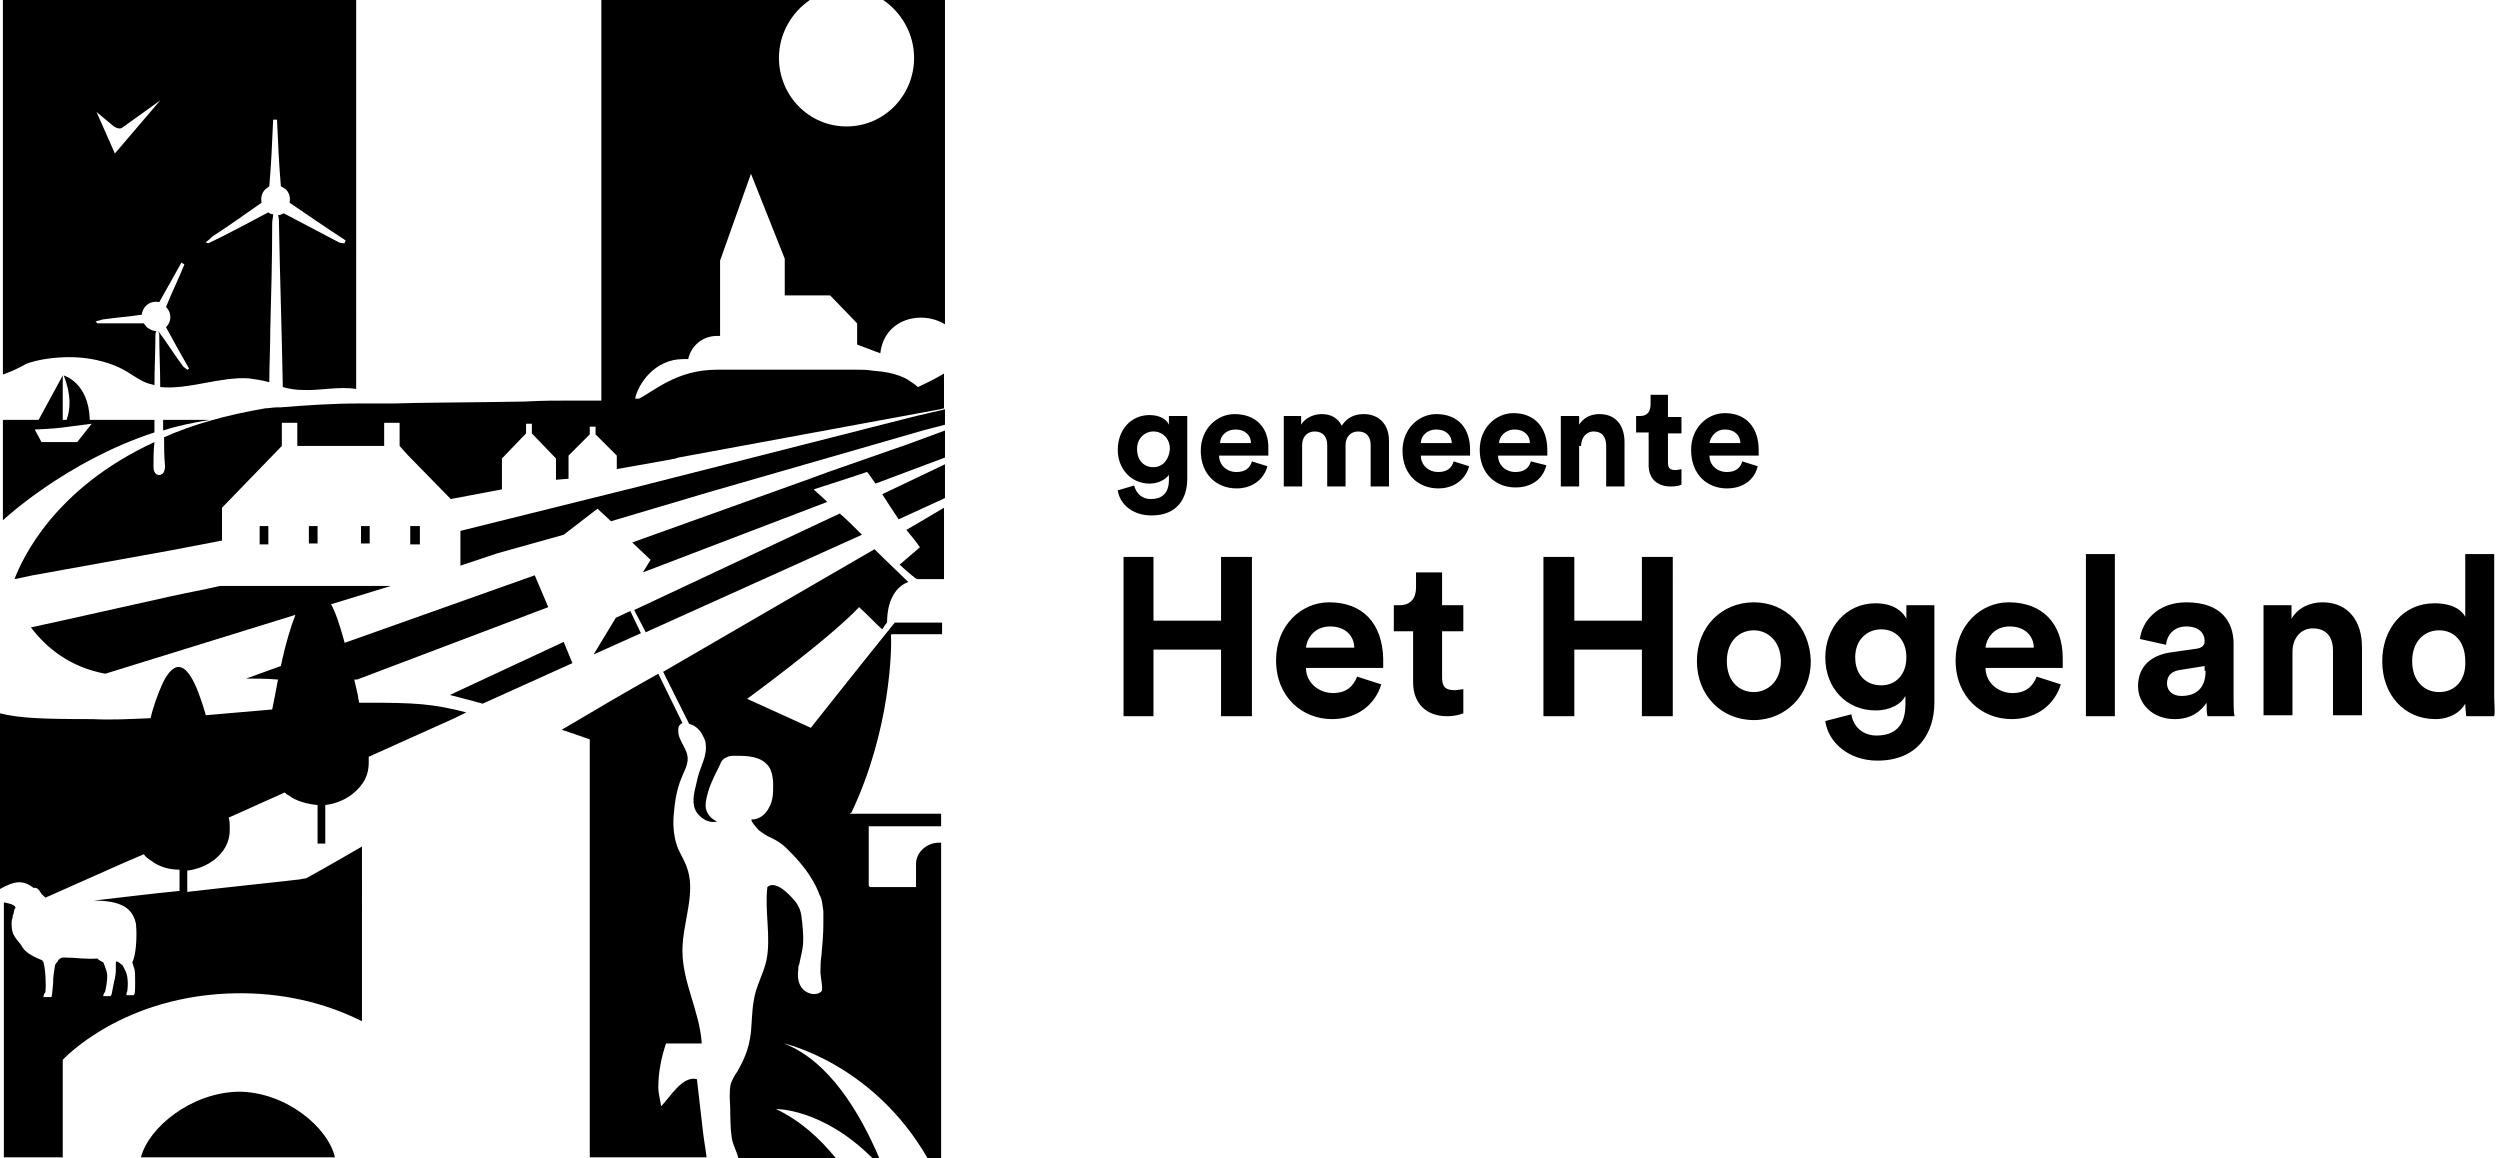
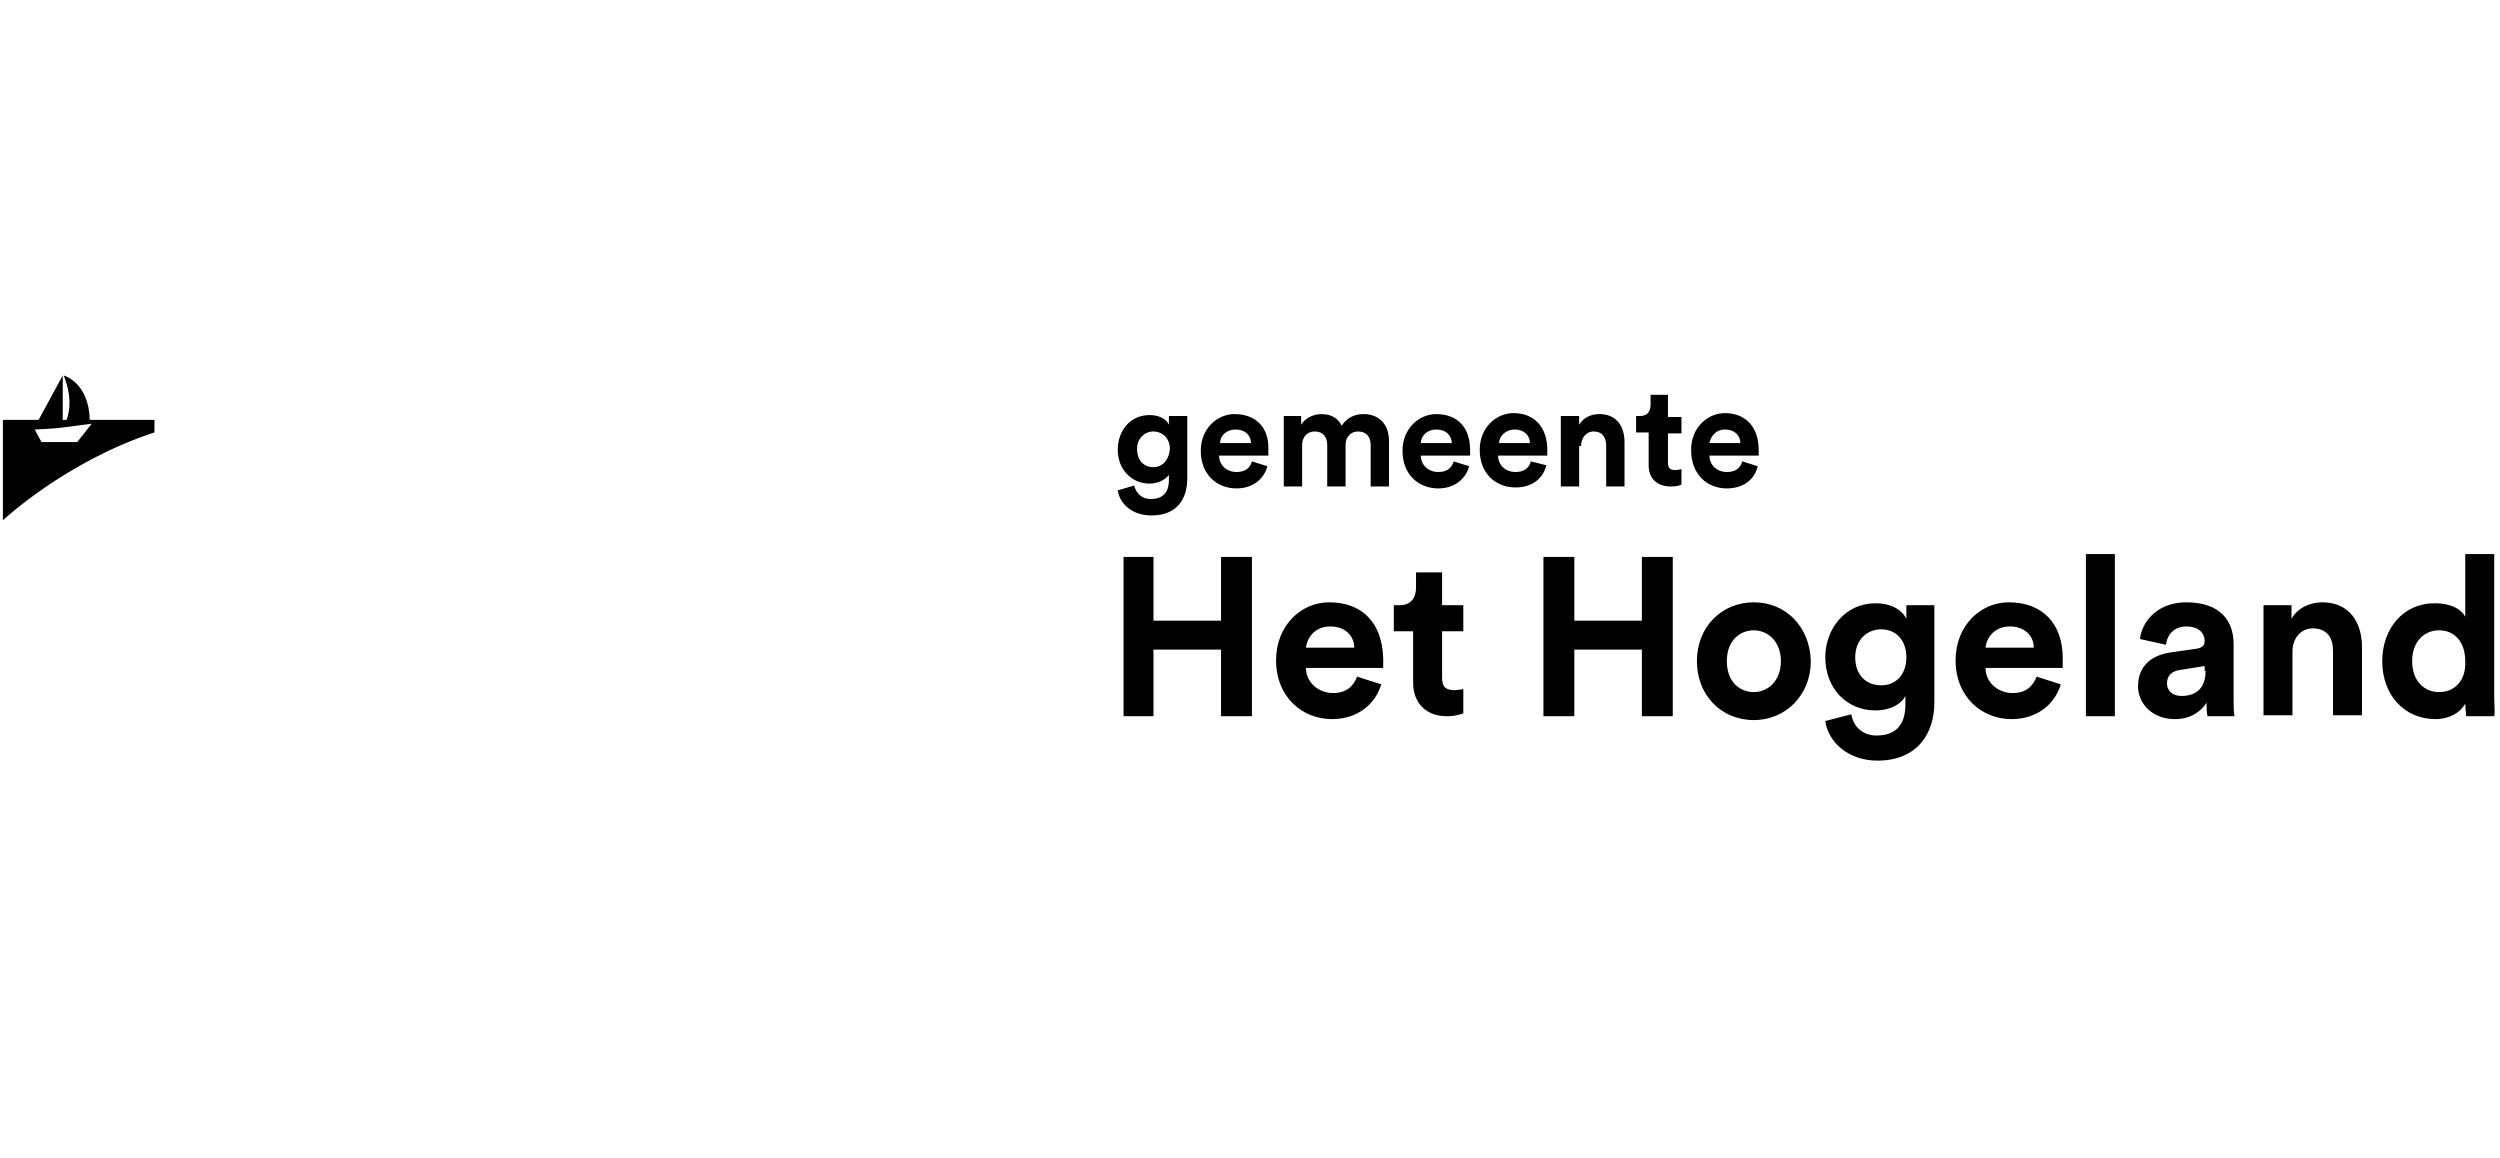
<svg xmlns="http://www.w3.org/2000/svg" id="Layer_1" x="0" y="0" version="1.1" viewBox="0 0 259 120" xml:space="preserve">
  <defs />
  <path d="M119.2 51.7c-.9 0-1.5-.6-1.7-1.4l-1.7.5c.2 1.4 1.5 2.6 3.5 2.6 2.7 0 3.7-1.8 3.7-3.8v-6.5h-1.9v.9c-.2-.5-.9-1-2-1-2 0-3.3 1.6-3.3 3.6s1.4 3.5 3.3 3.5c1 0 1.7-.5 2-.9v.5c0 1.4-.7 2-1.9 2zm.3-3.3c-1 0-1.7-.7-1.7-1.9 0-1.1.8-1.8 1.7-1.8.9 0 1.7.7 1.7 1.8-.1 1.2-.8 1.9-1.7 1.9zM127.9 42.9c-1.8 0-3.5 1.5-3.5 3.8 0 2.5 1.7 3.9 3.7 3.9 1.8 0 2.9-1.1 3.2-2.3l-1.6-.5c-.2.7-.7 1.1-1.6 1.1-1 0-1.8-.7-1.8-1.7h5.1v-.6c.1-2.3-1.3-3.7-3.5-3.7zm-1.5 3c0-.7.6-1.4 1.6-1.4 1.1 0 1.6.7 1.6 1.4h-3.2zM141.3 42.9c-.9 0-1.7.3-2.3 1.2-.4-.8-1.1-1.2-2.1-1.2-.8 0-1.7.4-2.1 1.1v-.9H133v7.3h1.9v-4.3c0-.8.5-1.4 1.3-1.4.9 0 1.3.6 1.3 1.4v4.3h1.9v-4.3c0-.8.5-1.4 1.3-1.4.9 0 1.3.6 1.3 1.4v4.3h1.9v-4.7c0-2-1.3-2.8-2.6-2.8zM148.8 42.9c-1.8 0-3.5 1.5-3.5 3.8 0 2.5 1.7 3.9 3.7 3.9 1.8 0 2.9-1.1 3.2-2.3l-1.6-.5c-.2.7-.7 1.1-1.6 1.1-1 0-1.8-.7-1.8-1.7h5.1v-.6c0-2.3-1.3-3.7-3.5-3.7zm-1.6 3c0-.7.6-1.4 1.6-1.4 1.1 0 1.6.7 1.6 1.4h-3.2zM158.6 47.8c-.2.7-.7 1.1-1.6 1.1-1 0-1.8-.7-1.8-1.7h5.1v-.6c0-2.3-1.3-3.8-3.5-3.8-1.8 0-3.5 1.5-3.5 3.8 0 2.5 1.7 3.9 3.7 3.9 1.8 0 2.9-1 3.2-2.3l-1.6-.4zm-1.7-3.3c1.1 0 1.6.7 1.6 1.4h-3.2c0-.6.6-1.4 1.6-1.4zM163.8 46.2c0-.8.5-1.5 1.3-1.5.9 0 1.3.6 1.3 1.5v4.2h1.9v-4.6c0-1.6-.8-2.9-2.6-2.9-.8 0-1.6.3-2.1 1.1v-.9h-1.9v7.3h1.9v-4.2zM172.7 40.9H171v1c0 .7-.3 1.2-1.1 1.2h-.4v1.7h1.3v3.4c0 1.4.9 2.2 2.3 2.2.6 0 .9-.1 1.1-.2v-1.6c-.1 0-.4.1-.6.1-.6 0-.8-.2-.8-.8v-3h1.4v-1.7h-1.4v-2.3zM178.9 50.6c1.8 0 2.9-1 3.2-2.3l-1.6-.5c-.2.7-.7 1.1-1.6 1.1-1 0-1.8-.7-1.8-1.7h5.1v-.6c0-2.3-1.3-3.8-3.5-3.8-1.8 0-3.5 1.5-3.5 3.8 0 2.6 1.7 4 3.7 4zm-.2-6.1c1.1 0 1.6.7 1.6 1.4h-3.2c.1-.6.6-1.4 1.6-1.4zM126.5 64.3h-7v-6.6h-3.1v16.5h3.1v-6.9h7v6.9h3.2V57.7h-3.2zM137.7 62.4c-2.9 0-5.5 2.4-5.5 6 0 3.8 2.7 6.1 5.8 6.1 2.7 0 4.5-1.6 5.1-3.6l-2.5-.8c-.4 1-1.1 1.7-2.5 1.7-1.5 0-2.8-1.1-2.8-2.6h8v-1c-.1-3.6-2.1-5.8-5.6-5.8zm-2.4 4.7c.1-1 .9-2.2 2.5-2.2 1.7 0 2.5 1.1 2.5 2.2h-5zM149.4 59.3h-2.7v1.6c0 1-.5 1.8-1.7 1.8h-.6v2.7h2v5.3c0 2.2 1.4 3.5 3.5 3.5.9 0 1.4-.2 1.7-.3v-2.5c-.2 0-.6.1-.9.1-.9 0-1.3-.3-1.3-1.3v-4.8h2.2v-2.7h-2.2v-3.4zM170.1 64.3h-7v-6.6h-3.2v16.5h3.2v-6.9h7v6.9h3.2V57.7h-3.2zM181.7 62.4c-3.3 0-5.9 2.5-5.9 6.1 0 3.5 2.5 6.1 5.9 6.1 3.3 0 5.9-2.6 5.9-6.1-.1-3.6-2.6-6.1-5.9-6.1zm0 9.3c-1.5 0-2.8-1.1-2.8-3.2 0-2.2 1.4-3.2 2.8-3.2s2.8 1.1 2.8 3.2-1.4 3.2-2.8 3.2zM197.5 64.1c-.4-.8-1.4-1.6-3.2-1.6-3.1 0-5.2 2.6-5.2 5.6 0 3.2 2.2 5.5 5.2 5.5 1.6 0 2.7-.7 3.1-1.5v.9c0 2.2-1.1 3.2-3 3.2-1.4 0-2.4-.9-2.6-2.2l-2.7.7c.3 2.2 2.4 4.1 5.4 4.1 4.2 0 5.9-2.9 5.9-6V62.7h-2.9v1.4zm-2.6 6.9c-1.6 0-2.7-1.1-2.7-2.9 0-1.8 1.2-2.9 2.7-2.9 1.5 0 2.6 1.1 2.6 2.9 0 1.8-1.1 2.9-2.6 2.9zM208.1 62.4c-2.9 0-5.5 2.4-5.5 6 0 3.8 2.7 6.1 5.8 6.1 2.7 0 4.5-1.6 5.1-3.6l-2.5-.8c-.4 1-1.1 1.7-2.5 1.7-1.5 0-2.8-1.1-2.8-2.6h8v-1c0-3.6-2.1-5.8-5.6-5.8zm-2.4 4.7c.1-1 .9-2.2 2.5-2.2 1.7 0 2.5 1.1 2.5 2.2h-5zM216.1 57.4h3v16.8h-3zM231.4 66.7c0-2.3-1.3-4.3-4.9-4.3-3 0-4.6 2-4.8 3.8l2.7.6c.1-1 .8-1.9 2.1-1.9s1.9.7 1.9 1.5c0 .4-.2.7-.8.8l-2.8.4c-1.9.3-3.3 1.4-3.3 3.5 0 1.8 1.5 3.4 3.8 3.4 1.7 0 2.7-.8 3.3-1.7 0 .4 0 1.1.1 1.4h2.8c-.1-.4-.1-1.2-.1-1.8v-5.7zm-2.9 2.8c0 2-1.2 2.6-2.5 2.6-1 0-1.5-.6-1.5-1.3 0-.9.6-1.3 1.4-1.4l2.5-.4v.5zM240.6 62.4c-1.2 0-2.5.5-3.2 1.7v-1.4h-2.9v11.4h3v-6.6c0-1.3.8-2.4 2.1-2.4 1.5 0 2.1 1 2.1 2.3v6.7h3V67c0-2.5-1.3-4.6-4.1-4.6zM258.4 72.1V57.4h-3v6.5c-.3-.6-1.2-1.4-3.2-1.4-3.2 0-5.4 2.6-5.4 6 0 3.5 2.3 6 5.5 6 1.5 0 2.6-.7 3.1-1.6 0 .5.1 1.1.1 1.3h2.9c.1-.5 0-1.3 0-2.1zm-5.7-.4c-1.6 0-2.8-1.2-2.8-3.2s1.2-3.2 2.8-3.2c1.5 0 2.7 1.1 2.7 3.2.1 2-1.1 3.2-2.7 3.2zM4 43.5H.3V53.9s6.5-6.1 15.7-9.1v-1.3H9.3c-.1-3.9-2.7-4.6-2.7-4.6.8 2 .7 3.5.3 4.6h-.4v-4.6L4 43.5zm5.5.4L8 45.8H4.3l-.7-1.3s2.2-.1 2.8-.2c.7-.1 3.1-.4 3.1-.4z" class="st0" />
-   <path d="M7.2 37c1.9 0 3.8.4 5.4 1.2.8.4 1.4.9 2.2 1.3.4.2.8.3 1.2.4 0-1.7.1-3.4.1-5.1 0-.2 0-.3.1-.5-.4 0-.7-.2-1-.4-.1-.1-.2-.3-.3-.4h-4.8l-.2-.2c.3-.1.5-.1.7-.2 1.4-.2 2.8-.3 4.1-.5 0-.3.2-.7.4-.9.4-.4.9-.5 1.4-.4.8-1.4 1.5-2.7 2.3-4.1.1.1.2.1.3.2-.6 1.5-1.3 2.9-1.9 4.4.6.6.6 1.5 0 2.1.8 1.5 1.6 2.9 2.4 4.3-.1 0-.1.1-.2.1-.1-.1-.3-.2-.4-.3-.9-1.2-1.7-2.5-2.6-3.7v-.1.1c0 .1.1.2.1.4 0 1.8.1 3.6.1 5.4 2.9.3 6.2-1.1 9.2-.9.7.1 1.4.2 2.1.4 0-1.8.1-3.6.1-5.4.1-3.7.2-7.4.2-11.1 0-.3.1-.6.1-.9-.2 0-.4-.1-.5-.2-2.1 1.1-4.1 2.2-6.2 3.2 0 0-.1 0-.3-.1.3-.2.5-.4.7-.6 1.7-1.1 3.4-2.3 5.1-3.5-.1-.5 0-1 .4-1.4.1-.1.3-.2.4-.3.2-2.3.3-4.6.4-6.9h.4c.1 2.3.2 4.6.4 6.9.2.1.3.2.5.3.4.4.5.9.4 1.4 1.9 1.3 3.8 2.6 5.8 3.9 0 .1-.1.2-.1.3-.2 0-.4 0-.6-.1l-5.7-3c-.2.1-.4.2-.6.2.1.2.1.5.1.7.1 5.7.3 11.4.4 17.1.7.2 1.4.3 2 .3 1.8.1 3.8-.4 5.6-.1V0H.3v38.8c.9-.3 1.9-.8 2.4-1.1 1.3-.5 3.1-.7 4.5-.7zm4.6-23.9c.3.2.7.3.9.1l3.9-2.8-4.7 5.5-1.9-4.3 1.8 1.5zM95.3 56.7l-2.1 1.8s1.3 1.2 1.8 1.5h2.8v-7.4c-1.2.7-2.5 1.5-3.9 2.3.5.6 1 1.2 1.4 1.8zM58.4 66.5L46.6 72c1.2.3 2.3.6 3.4.9l9.3-4.2-.9-2.2zM97.9 51.6v-3.5l-6.5 3.1c.5.8 1.1 1.7 1.7 2.6l4.8-2.2zM90.7 50.1l7.2-2.7v-2.8L94.1 46l-8.3 2.9-1.9.7-5.3 1.9-13.1 4.7 1.9 1.8-.8 1.3L85.7 52c-.6-.6-1.1-1-1.3-1.2l-.1-.1 3.7-1.2 1.8-.6c.1 0 .4.5.9 1.2zM73.4 51l22.2-6.4 2.3-.6v-1.6l-.4.1-2.6.6-28.7 7.3L47.7 55v3.6l3.9-1.3 6.8-1.9 3.5-2.7 1.4 1.3zM32 54.5h.9v1.8H32zM37.4 54.5h.9v1.8h-.9zM42.5 56.3v.1h1v-1.9h-1v1.6zM26.9 55.3v1.1h.9v-1.9h-.9v.8zM16.9 43.5v1.1c1.5-.5 3.1-.8 4.8-1.1h-4.8zM89.3 55.4c-.8-.8-1.6-1.6-2.3-2.2l-21.3 10 1.2 2.3 22.4-10.1zM65.3 63.3l-1.5.7-2.3 3.8 4.9-2.2zM97.9 64.5h-5.2c-3 3.7-8.7 10.9-8.7 10.9l-6.6-3s8.5-6.2 11.6-9.5c.9.8 1.6 1.6 2.4 2.3.2-.3.3-.5.5-.7 0-2.8 1.3-3.9 2.2-4.2-.9-.9-2.2-2.1-3.5-3.4-6.2 3.6-14 8.1-21.9 12.7l2.7 5.4c.5.1 1 .5 1.3 1 .1.2.4.7.4 1 .2 1.3-.5 2.3-.8 3.5-.2 1-.6 2-.4 3 .2 1 1.4 1.9 2.4 1.6-.6-.2-1.2-.9-1.2-1.6 0-.6.2-1.3.4-1.9.3-.8.7-1.6 1.1-2.4.1-.3.3-.6.6-.7.3-.2.6-.2.9-.2 1.3 0 2.8 0 3.6 1.2.3.5.4 1.2.4 1.8 0 .8 0 1.6-.4 2.3-.3.7-1 1.3-1.8 1.3-.3 0 .6 1 .7 1.1.4.3.8.6 1.3.8.6.3 1.1.6 1.6 1.1 2.8 2.7 3.3 4.6 3.4 4.8.3.5.3 1.1.4 1.7v1.3c0 1.1-.1 2.2-.2 3.3-.1.6-.1 1.2-.1 1.8 0 .3.3 1.8.1 1.9-.5.5-1.4.3-1.9-.2s-.6-1.3-.5-2c0-.2 0-.4.1-.6.1-.5.2-.9.3-1.4.2-1 .1-2 0-3s-.2-1.4-.7-2.1c-.1-.1-1.9-2.4-2.9-1.5-.3 2.5.4 5.2-.1 7.6-.3 1.4-1.1 2.7-1.3 4.1-.2 1.1-.2 2.2-.3 3.3-.1.9-.3 1.8-.7 2.7-.2.5-.5 1-.7 1.4-.3.4-.5.8-.7 1.3-.1.5-.1.9-.1 1.4.1 1.3 0 2.7.2 4.1.1.8.5 1.4.7 2.2h10.1c-1.7-2.1-3.7-3.9-6.2-5.1 0 0 4.8-.1 10 5.1h.7c-2-4.7-5.2-10.1-9.9-11.9 0 0 9.2 2 14.9 11.9h1.4V87.3h-.2c-1.3 0-2.4 1-2.4 2.2v2.4h-4.7c-.1 0-.2-.1-.2-.2v-6.1h7.5v-1.3h-9.4c-.1 0 0-.1.1-.1 4.1-8.6 4.2-17.2 4.1-18.4 0-.1.1-.1.2-.1h5.1v-1.2z" class="st0" />
-   <path d="M72.8 117c-.2-1.7-.4-3.5-.6-5.2-1.5-.4-2.8 1.9-3.7 2.8-.1-.6-.3-1.4-.3-1.9 0-1.6.3-3.1.8-4.6h3.7c-.2-3.3-2-6.3-2-9.6 0-3 1.5-6.1.4-8.8-.3-.8-.8-1.5-1-2.2-.3-.9-.4-2.1-.3-3.1.1-1.3.3-2.6.8-3.8.3-.8.8-1.5.6-2.4-.2-.8-.7-1.3-.9-2.1-.1-.7 0-1 .4-1.2l-2.5-5.1c-3.4 1.9-6.8 3.9-10 5.8 1.5.5 2.9 1 2.9 1v43.3h12.1c-.1-.9-.3-1.9-.4-2.9 0 .1 0 .1 0 0zM24.7 113.1c-4.9.1-9.3 3.7-10.1 6.8h20.1c-.7-3.1-5.1-6.8-10-6.8zM28.7 42.2c-.4 0-.8.1-1.2.1-4.1.7-7.6 1.7-10.5 3 0 1 0 2 .1 3 0 .3-.1.7-.3.8-.4.3-.9 0-.9-.7 0-.9 0-1.7.1-2.6C5.6 50.6 2.3 57.9 1.5 60l1.9-.4L17.8 57l5.2-1v-3.4l6.2-6.4v-2.4h1.6v2.4h9v-2.4h1.6v2.4l.8.9 4.4 4.5.1.1 5.3-1v-3.2l2.5-2.6v-1h.6v1l2.5 2.6v2.2s1.2-.1 1.3-.1V47.2l2.2-2.2v-.8h.6v.8l2.2 2.2v1.4l5.6-1 .5-.1.3-.1 23.3-4.3 3.8-.7.4-.1v-3.6c-.5.3-1.4.8-2.7 1.4-.3-.3-.7-.5-1.1-.8-1.1-.6-2.3-.8-3.6-.9-.6-.1-1.1-.1-1.7-.1H74.3c-4.2 0-6.5 2.2-8.1 3h-.4c.3-1.5 2-4.1 5-4.1h.5c.3-1.4 1.5-2.4 3-2.4h.3V27l3.2-9 3.5 8.8v3.8H86l2.8 2.9v2.2l2.4.9c.4-3.6 4.3-4.5 6.7-3V0h-6.4c1.9 1.3 3.2 3.5 3.2 6 0 3.9-3.1 7.1-7 7.1s-7-3.2-7-7.1c0-2.5 1.3-4.7 3.2-6H62.3v41.5h-3.1c-1.5 0-3.1 0-4.8.1-5.3.1-11 .1-13.6.2h-3.6c-2.9 0-5.6.2-8.1.4h-.4zM37.9 72.8h-.7v-.1c-.1-.3-.1-.7-.2-1-.1-.4-.2-.9-.3-1.3h.3l19.8-7.5-1.4-3.3-19.7 7c0-.1-.1-.3-.1-.4-.4-1.4-.8-2.7-1.3-3.6l6.2-1.9H22.8c-1.7.4-3.4.7-5.2 1.1-5 1.1-10.2 2.3-14.4 3.2 1.6 2.1 4 4.1 7.7 4.8l19.7-6.1c-.5 1.3-1 3-1.4 4.8 0 .2-.1.3-.1.5l-3.6 1.3c1 0 2.1 0 3.3.1-.2 1.1-.4 2.1-.6 3.1-2.2.2-4.5.4-6.9.6V74c-.5-1.7-1-3.1-1.6-4-.4-.6-.8-.9-1.2-.9-.6 0-1.2.7-1.7 1.8-.4.9-.9 2.2-1.2 3.5-2.1.1-4.2.2-6 .1-5.3 0-7.6-.1-9.6-.6v18.2c.7-.4 1.4-.7 2-.7.5 0 1 .2 1.5.6.1 0 .1-.1.2 0 .3 0 .5.5.6.6 0 0 0 .1.1.1l.3.3 8.1-3.6 2.1-.9c.2.3.5.5.8.7.8.6 1.8.9 2.9.9v2.2c-3.1.3-6.2.7-8.9 1 2.9 0 4.1.8 4.4 2.5v.1c.1 1.1 0 3.1-.4 3.8.1.2.1.4.2.6.1.3.1.6.1 1.4 0 .9 0 1.4-.2 1.4h-.7c0-.3.1-.4.1-.5.1-.9 0-1.6-.2-2l-.3-.6c-.2-.1-.3-.3-.6-.4 0 0-.1 0-.1.1v.7c0 .3 0 .6-.2 1.4-.2.9-.2 1.4-.4 1.4h-.7c0-.3.2-.4.2-.5.2-.9.3-1.7.1-2.2-.1-.3-.2-.6-.3-.8-.2-.1-.4-.2-.5-.3-.1 0-.1-.1-.1-.1-1.2.1-2.3-.1-3.4-.1-.2 0-.4 0-.6.2-.1.1-.1.2-.2.3l-.1.1c0 .1-.1.1-.1.2-.1.6-.2 1.2-.2 1.9-.1.9-.1 1.4-.2 1.4h-.8c0-.2.1-.4.2-.5.1-.8 0-2.5-.2-3.1 0-.1 0-.1-.1-.1v-.1c-.7-.3-1.7-.7-2.1-1.4-.2-.4-.5-.6-.8-1.1-.2-.3-.3-.7-.3-1.3 0-.1 0-.4.1-.6 0-.1 0-.3.1-.4 0-.2.1-.4.1-.5 0 0 0-.1.1-.1V94c-.1-.3-.7-.4-1.1-.5H.4v26.4h6.1v-10.1s6.2-6.8 18.2-6.9h.2c5.4 0 9.6 1.4 12.6 2.9V87.7c-3.6 2.1-5.8 3.3-5.8 3.3s-.2 0-.6.1c-1.6.2-6.5.7-11.7 1.3v-2.2c1.6-.2 3-1 3.8-2.2.4-.6.6-1.3.6-2v-.3c0-.3 0-.6-.1-1l5.8-2.6c.1.1.2.2.4.3.8.6 1.9.9 3 1v4h.8v-4c1.7-.2 3.1-1.1 3.9-2.3.4-.6.6-1.3.6-2.1v-.3-.3l4-1.8 4.9-2.2 1.2-.6c-3.5-.9-5.3-1-10.4-1z" class="st0" />
</svg>